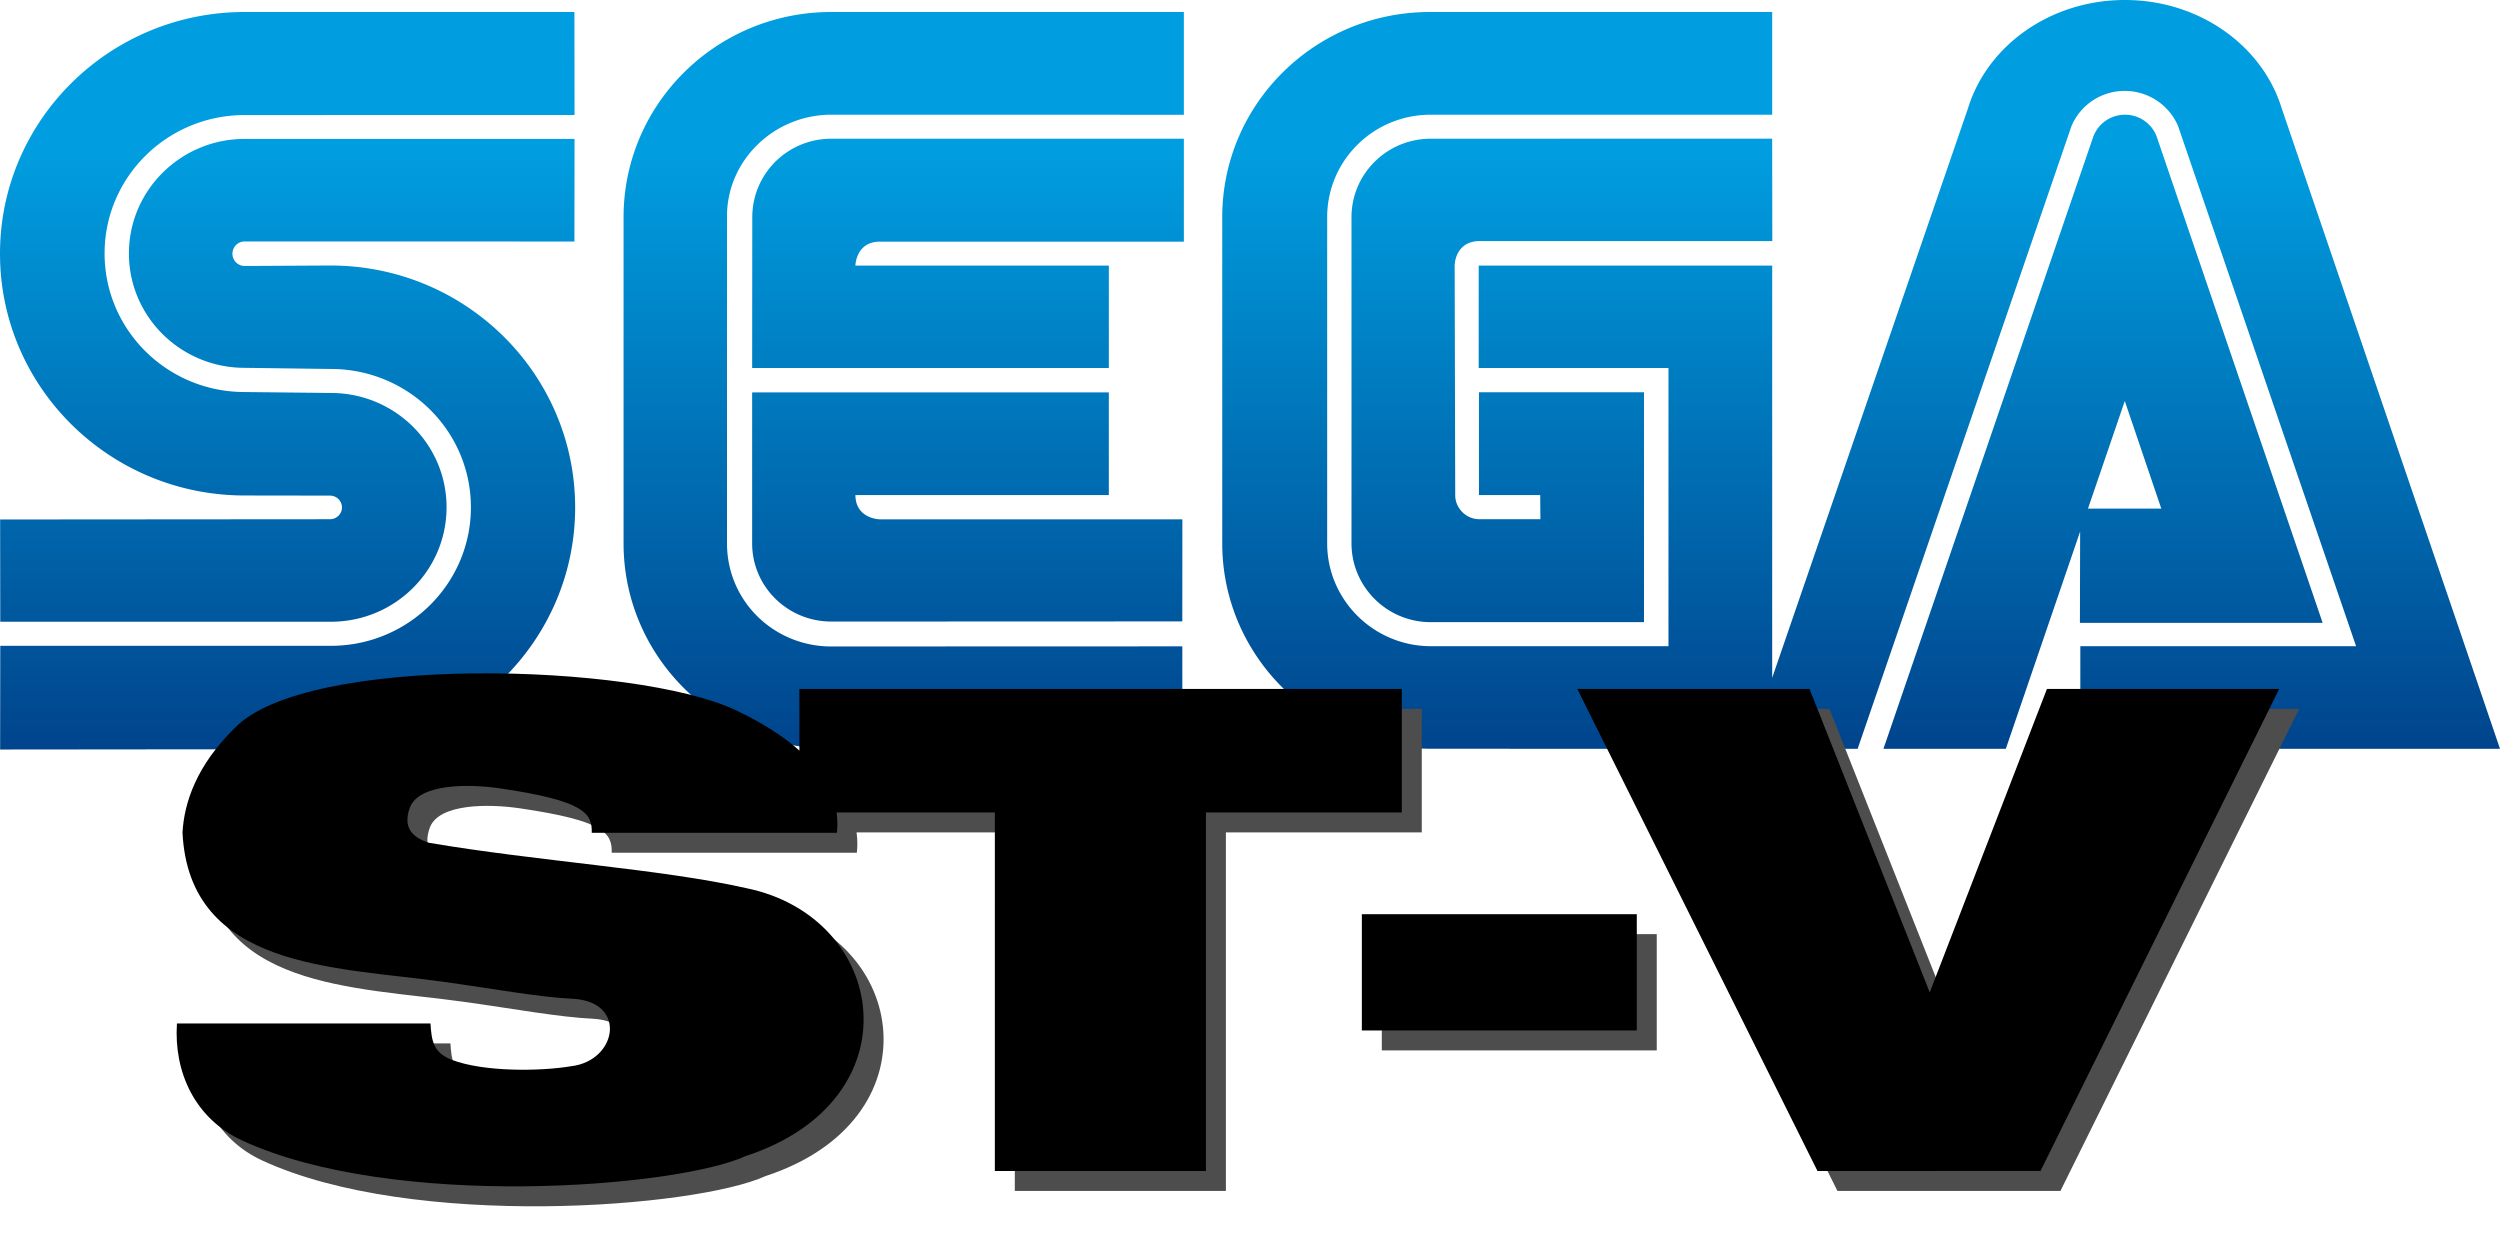
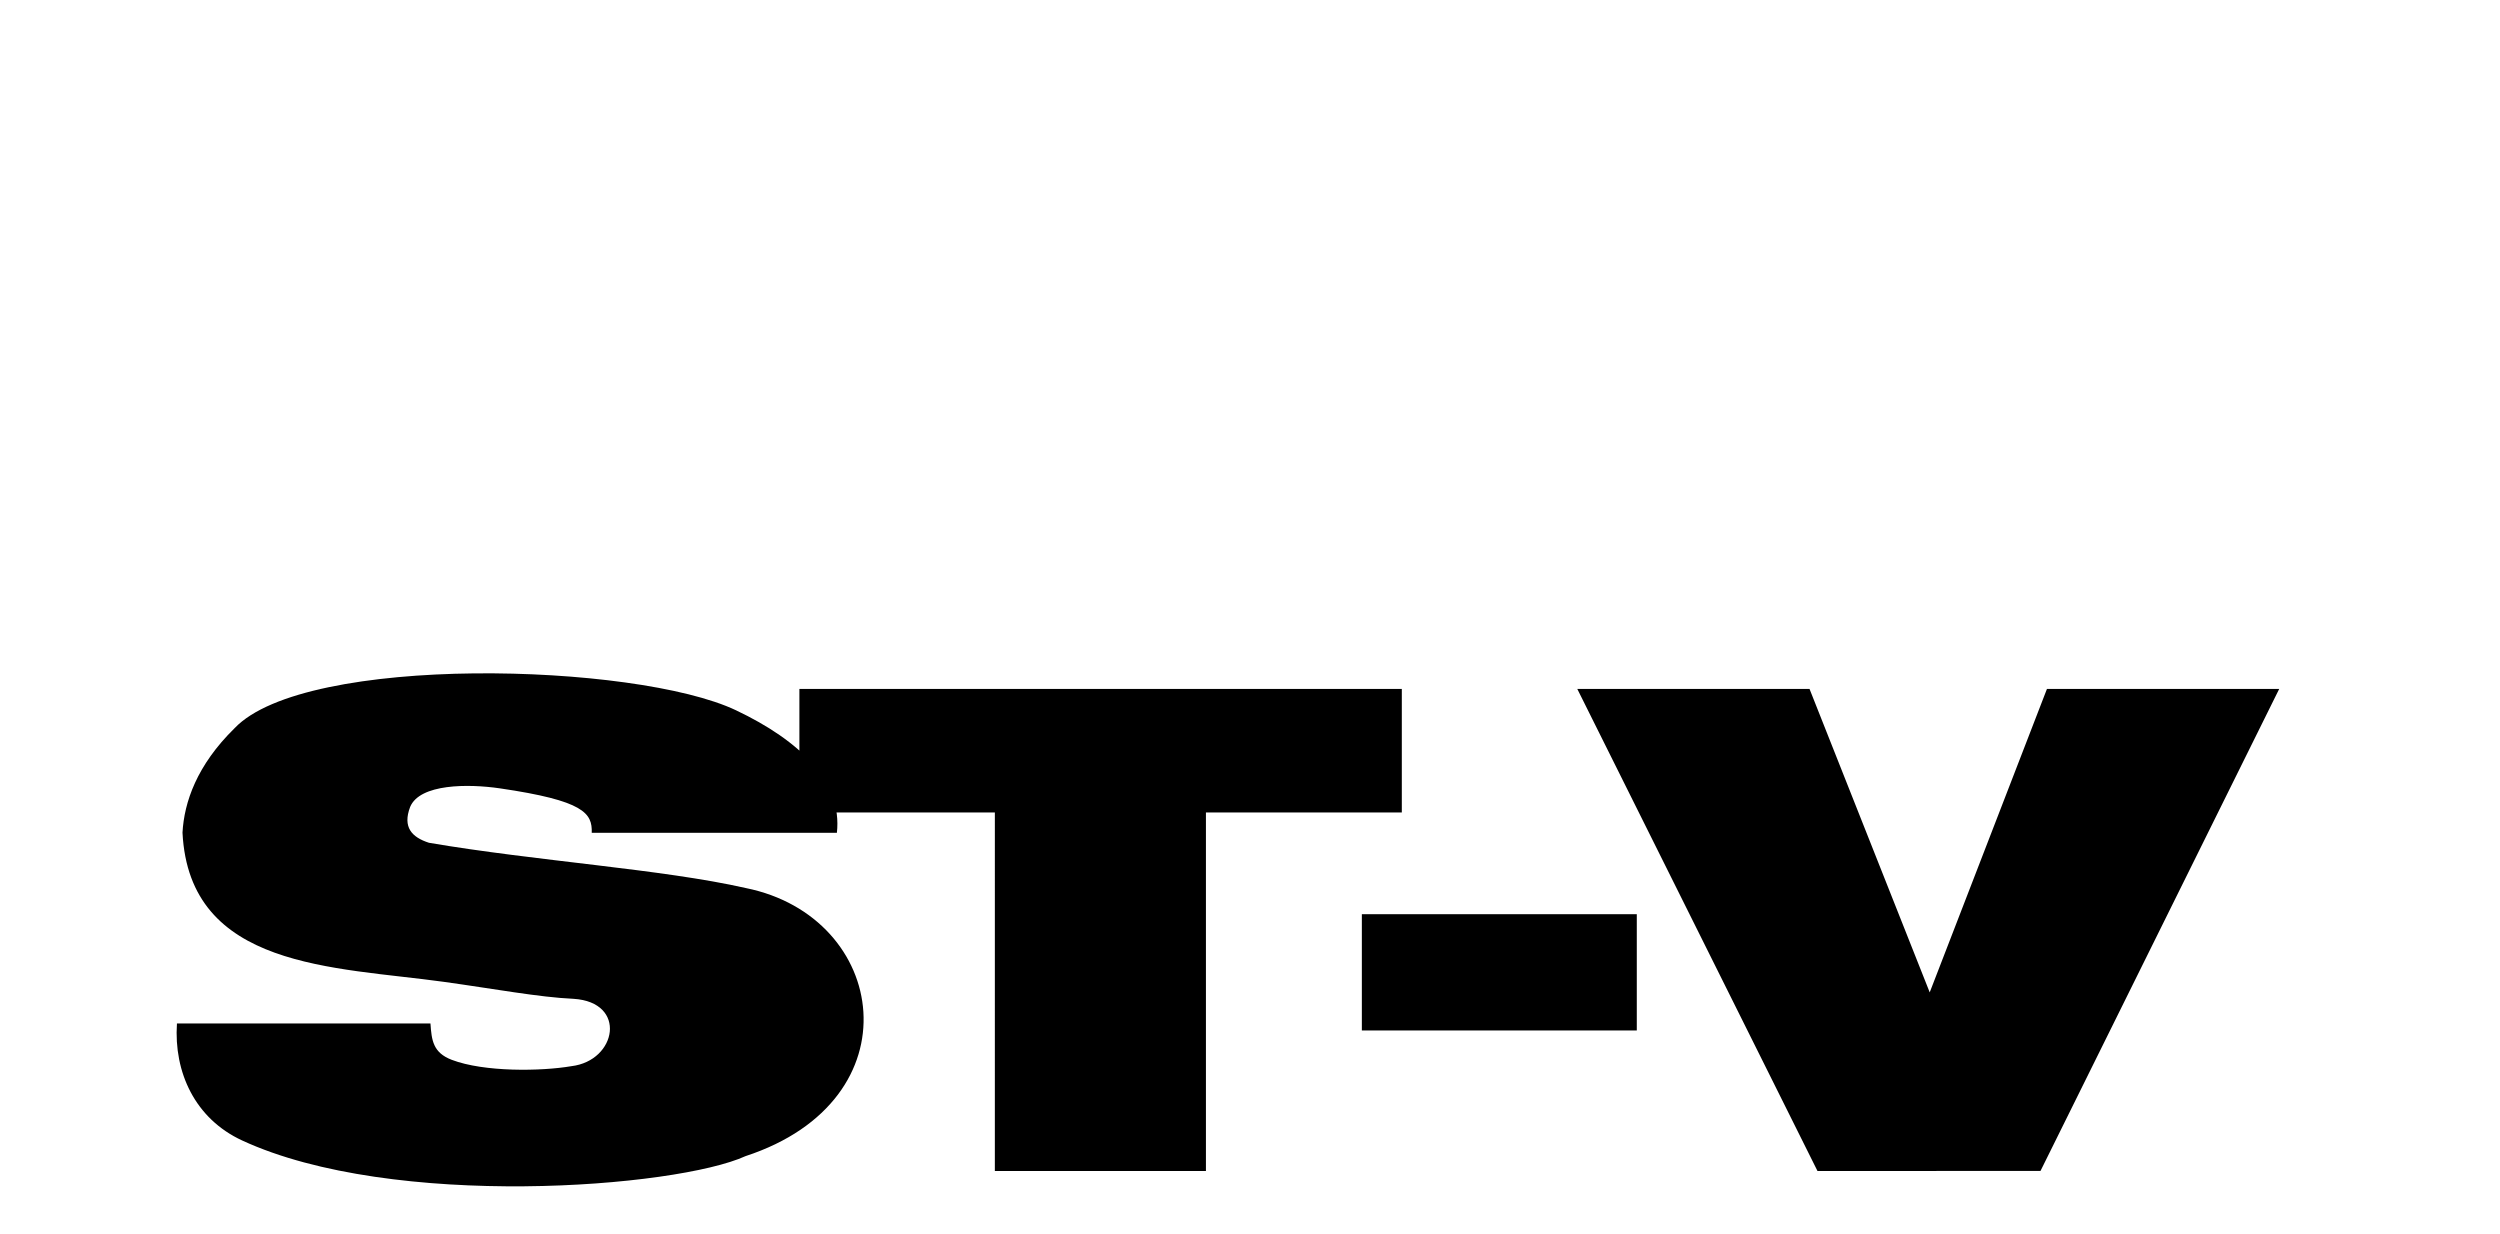
<svg xmlns="http://www.w3.org/2000/svg" xmlns:ns1="http://sodipodi.sourceforge.net/DTD/sodipodi-0.dtd" xmlns:ns2="http://www.inkscape.org/namespaces/inkscape" height="247.184" width="500.974" version="1.1" id="svg6" ns1:docname="segastv1.svg" ns2:version="1.4 (86a8ad7, 2024-10-11)">
  <defs id="defs6" />
  <ns1:namedview id="namedview6" pagecolor="#ffffff" bordercolor="#000000" borderopacity="0.25" ns2:showpageshadow="2" ns2:pageopacity="0.0" ns2:pagecheckerboard="true" ns2:deskcolor="#d1d1d1" ns2:zoom="3.6868181" ns2:cx="268.52423" ns2:cy="76.353103" ns2:window-width="3840" ns2:window-height="2066" ns2:window-x="-11" ns2:window-y="-11" ns2:window-maximized="1" ns2:current-layer="svg6" />
  <linearGradient id="a" gradientUnits="userSpaceOnUse" x1="364.024" x2="364.024" y1="181.545" y2="31.235">
    <stop offset="0" stop-color="#00448c" id="stop1" />
    <stop offset=".799" stop-color="#009ee0" id="stop2" />
    <stop offset="1" stop-color="#009ee0" id="stop3" />
  </linearGradient>
-   <path d="m 531.513,160.859 h -55.261 v 20.554 H 560.35 L 516.612,53.09 c -3.833,-12.517 -16.467,-21.725 -31.424,-21.725 -14.98,0 -27.576,9.168 -31.437,21.674 L 409.613,181.415 H 431.63 L 474.484,56.627 a 11.543,11.543 0 0 1 10.667,-7.044 c 4.797,0 8.923,2.912 10.679,7.017 z M 478.81,58.858 a 6.767,6.767 0 0 1 6.39,-4.503 c 2.965,0 5.496,1.886 6.393,4.503 l 33.22,97.322 H 476.17 l 0.053,-22.894 h 16.255 l -7.318,-21.567 -23.838,69.694 H 436.8 Z m -148.607,81.388 c 0,8.707 7.103,15.789 15.865,15.789 h 42.747 v -46.058 h -33.072 v 20.599 h 12.274 l 0.039,4.836 h -12.22 c -2.667,0 -4.85,-2.191 -4.85,-4.836 l -0.11,-46.005 c 0,0 -0.014,-4.784 4.905,-4.903 h 58.746 l -0.026,-20.517 -68.436,0.014 c -8.763,0 -15.865,7.043 -15.865,15.732 v 65.35 m 15.923,20.612 c -11.444,0 -20.796,-9.249 -20.796,-20.613 v -65.35 c 0,-11.375 9.285,-20.545 20.742,-20.545 h 68.435 V 33.771 H 345.91 c -22.983,0 -41.609,18.403 -41.609,41.126 v 65.351 c 0,22.725 18.787,41.155 41.768,41.155 l 68.436,0.028 V 84.585 h -58.813 v 20.53 h 38.029 v 55.744 h -47.597 m -120.173,-4.943 c -8.75,0 -15.852,-7.003 -15.852,-15.668 v -30.244 h 71.475 v 20.572 h -50.786 c 0.067,4.836 4.943,4.86 4.943,4.86 h 60.581 l -0.014,20.452 -70.347,0.028 M 210.125,74.897 c 0,-8.69 7.05,-15.732 15.826,-15.732 h 70.658 v 20.622 h -60.876 c -4.877,0 -4.944,4.798 -4.944,4.798 h 50.787 v 20.53 h -71.475 l 0.024,-30.218 m 15.826,86.014 c -11.484,0 -20.892,-9.076 -20.892,-20.665 V 74.671 c 0,-11.149 9.408,-20.318 20.892,-20.318 l 70.658,0.012 V 33.77 h -70.658 c -22.993,0 -41.62,18.404 -41.62,41.127 v 65.351 c 0,22.725 18.627,41.155 41.62,41.155 l 70.363,0.028 -0.014,-20.544 -70.349,0.024 M 59.43,155.954 h 66.237 c 12.823,0 23.195,-10.257 23.195,-22.935 0,-12.663 -10.372,-22.908 -23.195,-22.908 l -17.273,-0.186 c -15.49,0 -28.06,-12.424 -28.06,-27.773 0,-15.307 12.57,-27.732 28.06,-27.732 L 174.51,54.406 174.484,33.77 h -66.076 c -27.055,0 -49.031,21.674 -49.031,48.436 0,26.763 21.976,48.449 49.03,48.449 l 17.099,0.026 c 1.3,0 2.398,1.05 2.398,2.379 0,1.303 -1.098,2.352 -2.398,2.352 l -66.103,0.052 0.027,20.49 m -0.027,25.606 66.196,-0.066 c 27.083,0 49.031,-21.699 49.031,-48.434 0,-26.789 -21.948,-48.489 -49.03,-48.489 l -17.192,0.093 c -1.355,0 -2.453,-1.102 -2.453,-2.458 0,-1.356 1.098,-2.459 2.453,-2.459 l 66.076,0.014 0.026,-20.556 h -66.116 c -12.783,0 -23.183,10.297 -23.183,22.949 0,12.664 10.398,22.92 23.183,22.92 l 17.273,0.227 c 15.517,0 28.073,12.41 28.073,27.72 0,15.321 -12.555,27.759 -28.073,27.759 H 59.429 l -0.027,20.78" fill="url(#a)" transform="translate(-59.376,-31.365)" id="path3" style="display:inline" ns2:label="Sega" />
-   <path d="m 203.357,238.65 h 42.299 v -71.844 h 39.253 V 142.049 H 164.19 v 24.757 h 39.168 z M 276.9,187.194 h 55.096 v 23.3 H 276.9 Z m 91.302,51.455 -48.132,-96.6 h 46.538 l 24.087,60.815 23.494,-60.815 h 46.542 l -47.839,96.6 z M 171.703,170.884 c 1.13,-10.153 -7.31,-18.428 -20.225,-24.555 -20.12,-9.546 -86.314,-11.36 -100.48,3.604 -7.56,7.419 -10.096,14.815 -10.428,20.92 1.368,27.326 30.447,26.86 52.306,29.89 10.053,1.39 19.147,3.099 26.044,3.409 10.84,0.661 8.696,12.42 -0.43,13.499 -6.073,1.04 -17.497,1.2 -23.97,-1.275 -3.746,-1.433 -4.034,-3.902 -4.262,-7.286 H 39.457 c -0.65,9.802 3.63,19.082 13.058,23.444 30.238,13.99 87.028,9.467 100.88,3.142 34.356,-11.248 28.607,-47.958 0.05,-53.722 -16.71,-3.794 -42.134,-5.42 -63.485,-9.071 -3.44,-1.107 -5.315,-3.118 -3.773,-7.182 1.951,-4.68 11.686,-4.646 17.973,-3.726 16.912,2.475 18.543,4.986 18.419,8.909 z" fill="#4d4d4d" opacity=".98" id="path4" style="display:inline;opacity:1" ns2:label="ST-V_Shadow" />
  <path id="path6" style="display:inline;opacity:1;fill:#000000" d="m 199.357,234.65 h 42.299 v -71.844 h 39.253 V 138.049 H 160.19 v 24.757 h 39.168 z m -31.654,-67.766 c 1.13,-10.153 -7.31,-18.428 -20.225,-24.555 -20.12,-9.546 -86.314,-11.36 -100.48,3.604 -7.56,7.419 -10.096,14.815 -10.428,20.92 1.368,27.326 30.447,26.86 52.306,29.89 10.053,1.39 19.147,3.099 26.044,3.409 10.84,0.661 8.696,12.42 -0.43,13.499 -6.073,1.04 -17.497,1.2 -23.97,-1.275 -3.746,-1.433 -4.034,-3.902 -4.262,-7.286 H 35.457 c -0.65,9.802 3.63,19.082 13.058,23.444 30.238,13.99 87.028,9.467 100.88,3.142 34.356,-11.248 28.607,-47.958 0.05,-53.722 -16.71,-3.794 -42.134,-5.42 -63.485,-9.071 -3.44,-1.107 -5.315,-3.118 -3.773,-7.182 1.951,-4.68 11.686,-4.646 17.973,-3.726 16.912,2.475 18.543,4.986 18.419,8.909 z M 364.202,234.65 316.07,138.049 h 46.538 l 24.087,60.815 23.494,-60.815 h 46.542 l -47.839,96.6 z M 272.9,183.194 h 55.096 v 23.3 H 272.9 Z" ns2:label="ST-V" />
</svg>